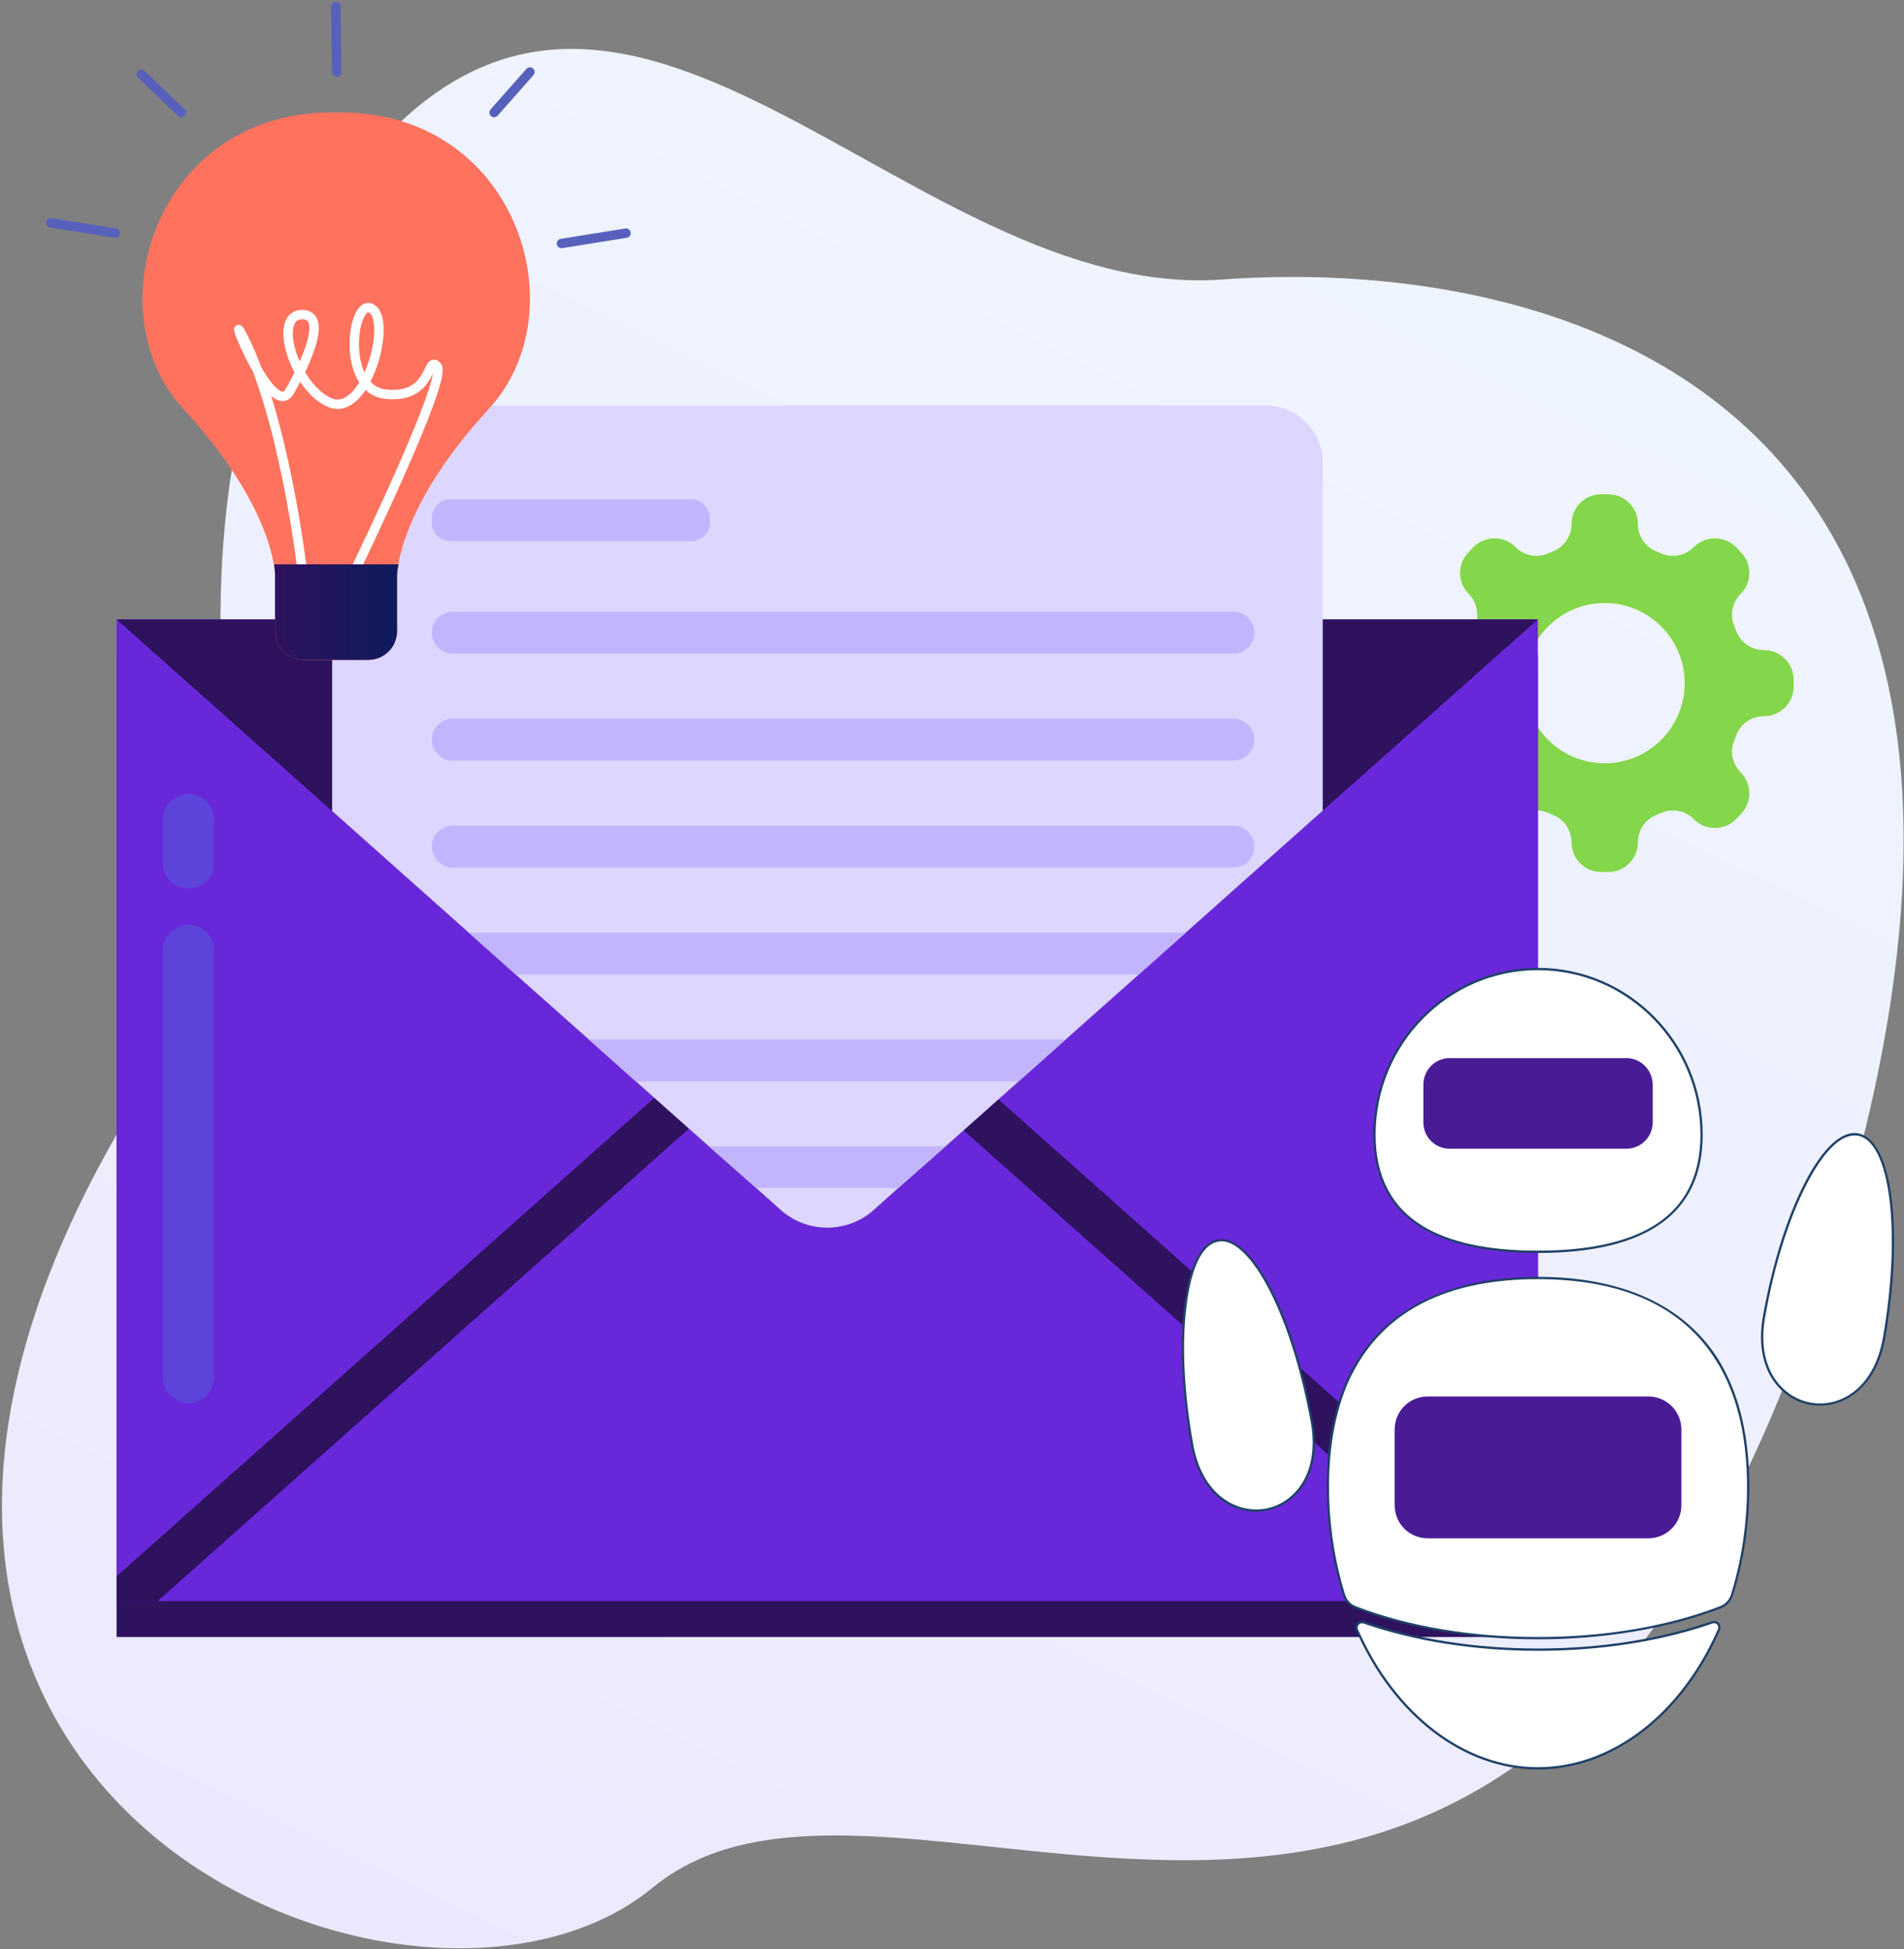
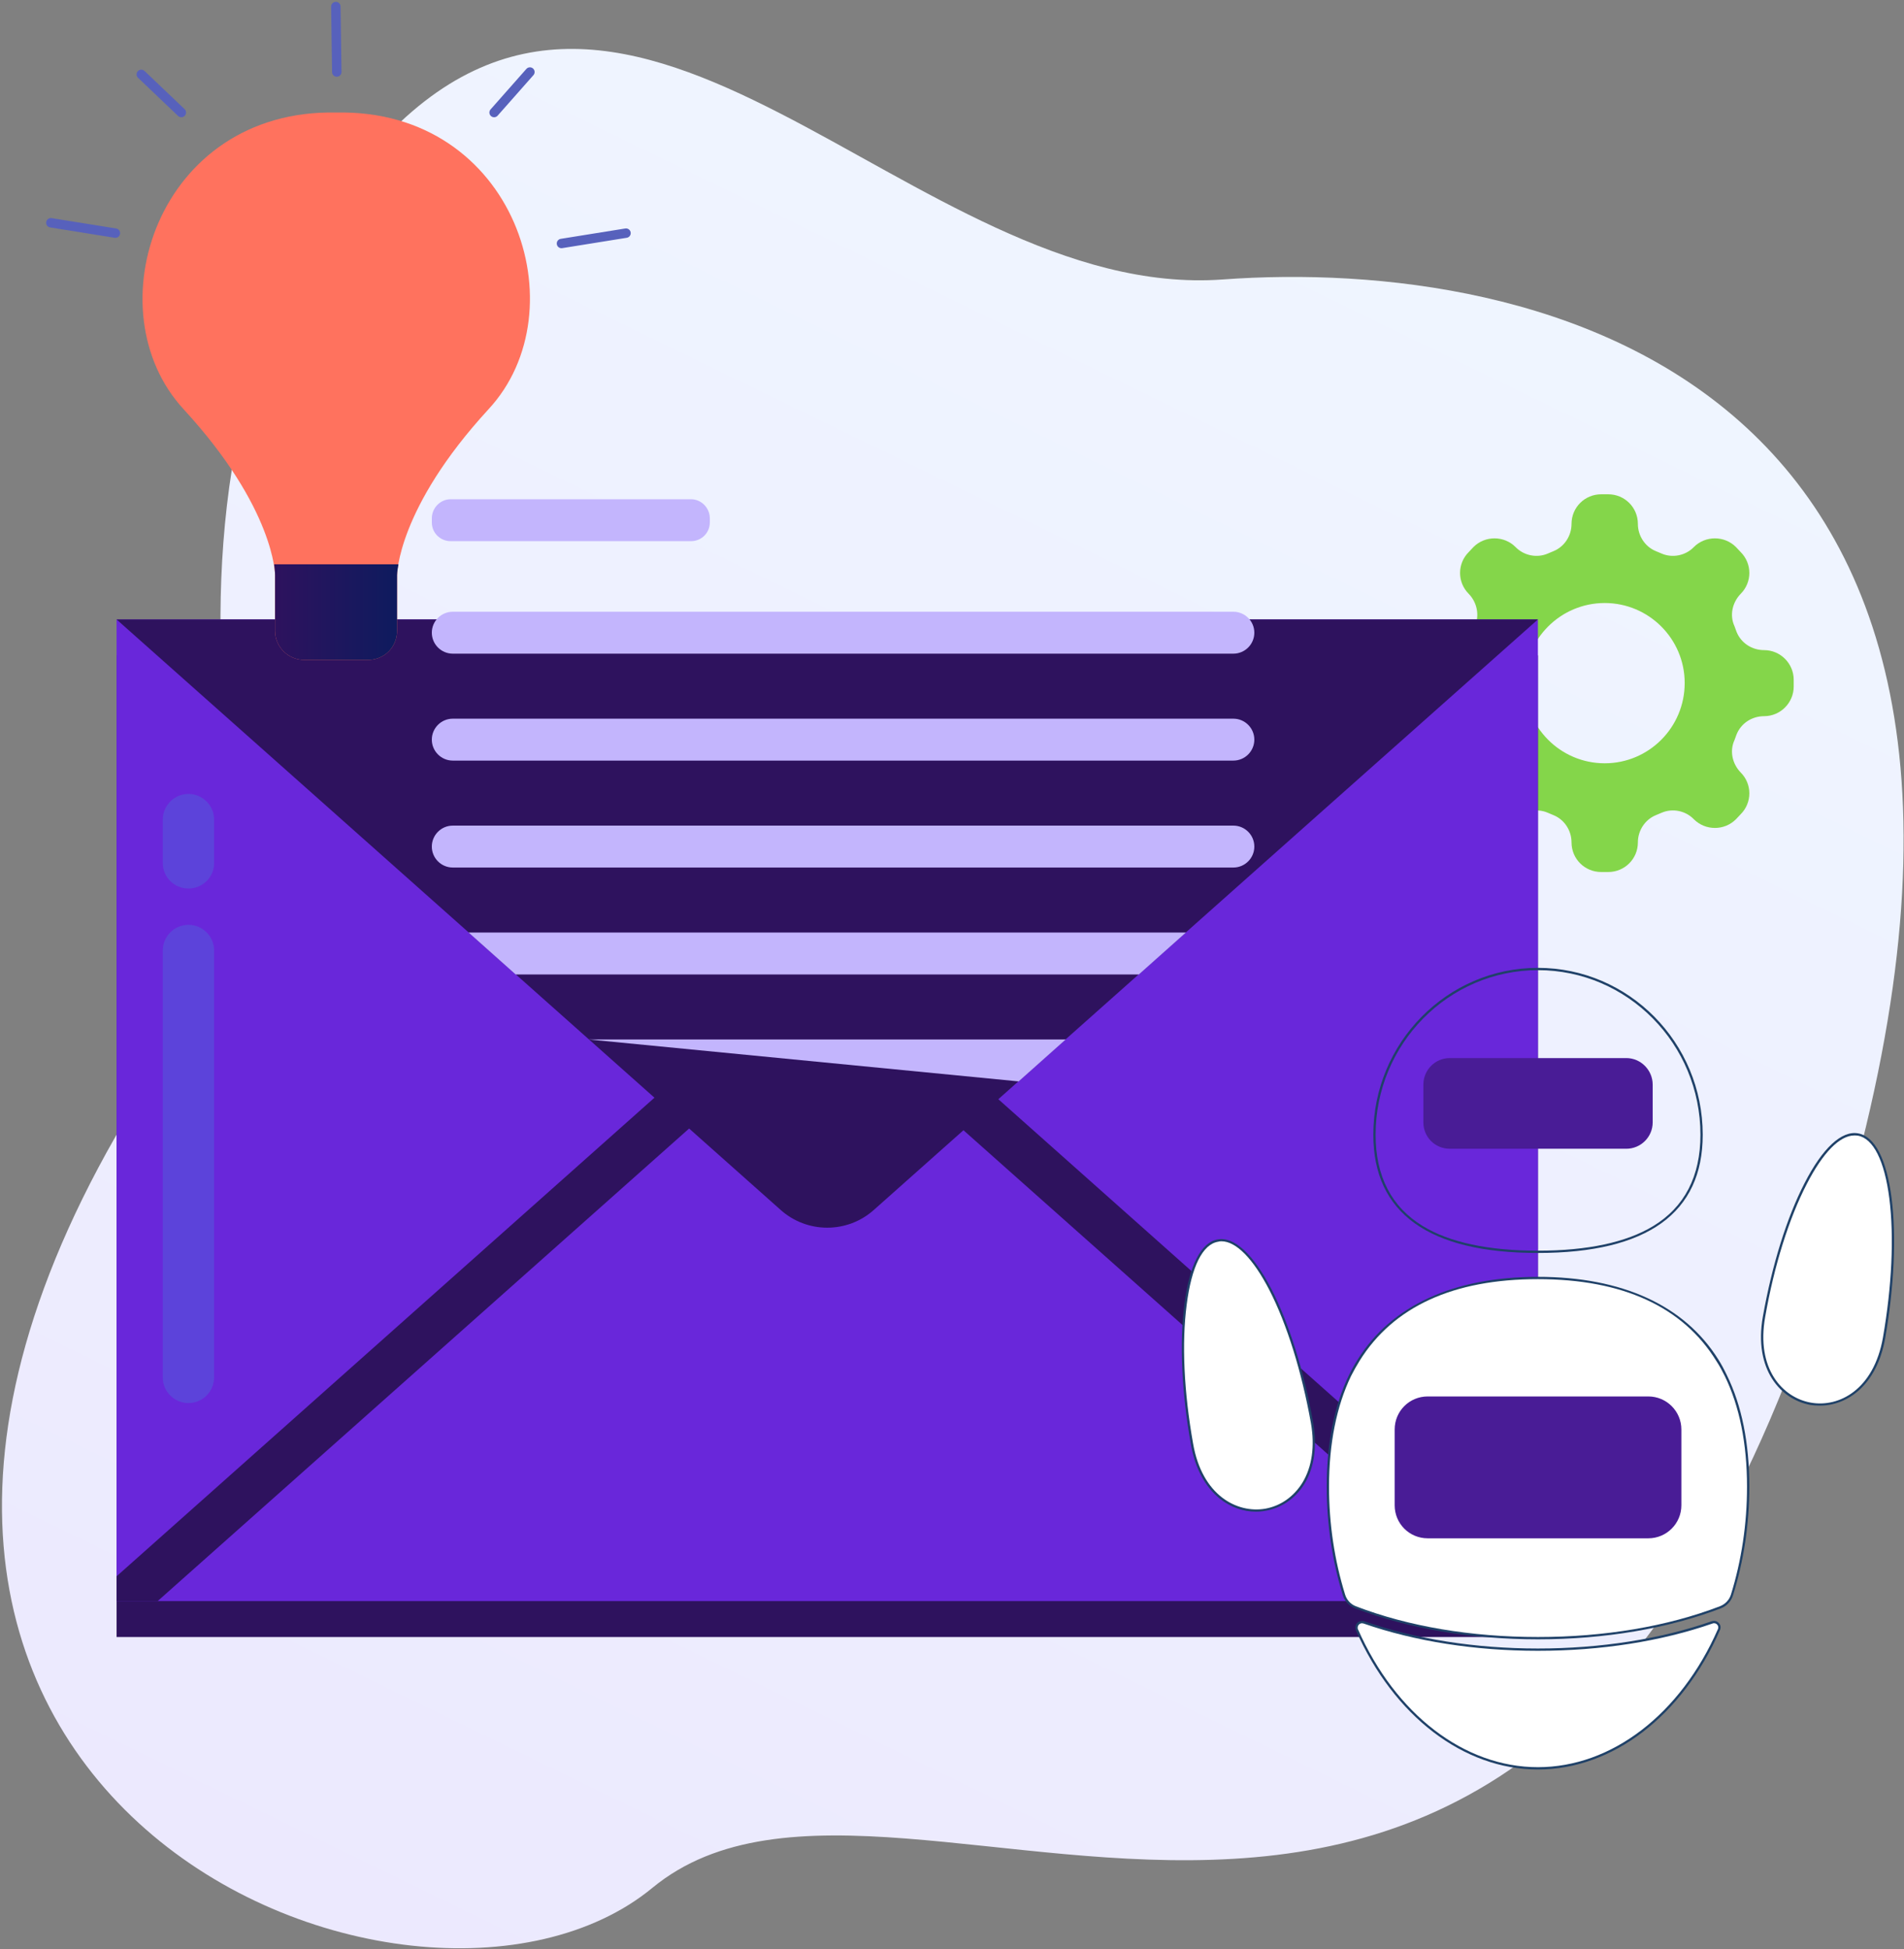
<svg xmlns="http://www.w3.org/2000/svg" width="421" height="431" viewBox="0 0 421 431" fill="none">
  <rect x="0" y="0" width="421" height="431" fill="#808080" stroke="none" />
  <path d="M29.765 244.151C45.485 218.409 52.036 188.213 49.612 158.147C46.599 120.942 50.071 69.392 83.084 32.58C140.398 -31.481 201.577 66.772 270.355 61.794C339.132 56.75 460.507 82.558 408.171 265.898C341.948 497.841 201.381 370.374 144.263 417.405C91.468 460.898 -63.706 397.033 29.765 244.151Z" fill="url(#paint0_linear_42_188)" />
  <path fill-rule="evenodd" clip-rule="evenodd" d="M325.608 139.685C325.782 139.292 325.957 138.877 326.132 138.44C327.18 136.017 326.59 133.2 324.756 131.301C322.201 128.746 322.201 124.62 324.756 122.065L325.804 120.951C328.359 118.397 332.551 118.397 335.105 120.951C336.94 122.851 339.821 123.44 342.245 122.392C342.638 122.218 343.053 122.043 343.49 121.868C345.913 120.886 347.485 118.462 347.485 115.842C347.485 112.174 350.433 109.292 354.035 109.292H355.608C359.21 109.292 362.158 112.174 362.158 115.842C362.158 118.462 363.729 120.886 366.153 121.868C366.59 122.043 367.005 122.218 367.398 122.392C369.821 123.44 372.704 122.851 374.538 120.951C377.092 118.397 381.284 118.397 383.839 120.951L384.887 122.065C387.442 124.62 387.442 128.746 384.887 131.301C383.053 133.2 382.398 136.017 383.511 138.44C383.686 138.877 383.839 139.292 383.97 139.685C384.953 142.174 387.376 143.746 390.061 143.746C393.664 143.746 396.612 146.694 396.612 150.296V151.803C396.612 155.405 393.664 158.353 390.061 158.353C387.376 158.353 384.953 159.925 383.97 162.414C383.839 162.807 383.686 163.222 383.511 163.659C382.398 166.082 383.053 168.899 384.887 170.798C387.442 173.353 387.442 177.48 384.887 180.034L383.839 181.148C381.284 183.702 377.092 183.702 374.538 181.148C372.704 179.248 369.821 178.659 367.398 179.707C367.005 179.881 366.59 180.056 366.153 180.231C363.729 181.213 362.158 183.637 362.158 186.257C362.158 189.925 359.21 192.807 355.608 192.807H354.035C350.433 192.807 347.485 189.925 347.485 186.257C347.485 183.637 345.913 181.213 343.49 180.231C343.053 180.056 342.638 179.881 342.245 179.707C339.821 178.659 336.94 179.248 335.105 181.148C332.551 183.702 328.359 183.702 325.804 181.148L324.756 180.034C322.201 177.48 322.201 173.353 324.756 170.798C326.59 168.899 327.18 166.082 326.132 163.659C325.957 163.222 325.782 162.807 325.608 162.414C325.577 151.512 327.006 145.483 325.608 139.685ZM354.822 168.768C364.581 168.768 372.507 160.842 372.507 151.017C372.507 141.257 364.581 133.331 354.822 133.331C345.062 133.331 337.136 141.257 337.136 151.017C337.136 160.842 345.062 168.768 354.822 168.768Z" fill="url(#paint1_linear_42_188)" />
  <path d="M340.052 144.907V361.956H25.779V144.907H340.052Z" fill="#2E125E" />
  <path d="M340.052 136.963V354.012H25.779V136.963H340.052Z" fill="#6927DA" />
  <g style="mix-blend-mode:screen" opacity="0.5">
    <path d="M47.342 210.164V304.55C47.342 307.671 44.789 310.224 41.668 310.224C38.547 310.224 35.993 307.671 35.993 304.55V210.164C35.993 207.043 38.547 204.489 41.668 204.489C44.789 204.489 47.342 207.043 47.342 210.164Z" fill="#4F60D9" />
  </g>
  <g style="mix-blend-mode:screen" opacity="0.5">
    <path d="M47.342 181.224V190.776C47.342 193.991 44.789 196.45 41.668 196.45C38.547 196.45 35.993 193.991 35.993 190.776V181.224C35.993 178.103 38.547 175.549 41.668 175.549C44.789 175.549 47.342 178.103 47.342 181.224Z" fill="#4F60D9" />
  </g>
  <path d="M152.604 249.318L34.858 354.012H25.779V348.527L145.889 241.657L152.604 249.318Z" fill="#2E125E" />
  <path d="M340.052 349.189V354.012H330.122L212.376 249.318L219.185 241.657L340.052 349.189Z" fill="#2E125E" />
  <path d="M340.052 136.963L292.481 179.238L193.272 267.476C187.408 272.772 178.424 272.772 172.56 267.476L73.445 179.332L25.779 136.963H340.052Z" fill="#2E125E" />
-   <path d="M292.481 102.253V179.238L262.217 206.191L251.814 215.46L235.642 229.835L225.238 239.104L209.066 253.479L198.663 262.653L193.272 267.476C187.408 272.772 178.424 272.772 172.56 267.476L167.169 262.653L156.766 253.479L140.594 239.104L130.19 229.835L114.018 215.46L103.615 206.191L73.445 179.332V102.253C73.445 95.349 79.025 89.675 85.929 89.675H279.903C286.807 89.675 292.481 95.349 292.481 102.253Z" fill="#DDD6FE" />
  <path d="M152.794 119.655H99.643C97.373 119.655 95.482 117.858 95.482 115.494V114.643C95.482 112.278 97.373 110.387 99.643 110.387H152.794C155.064 110.387 156.955 112.278 156.955 114.643V115.494C156.955 117.858 155.064 119.655 152.794 119.655Z" fill="#C3B5FD" />
  <path d="M272.715 144.529H100.116C97.562 144.529 95.482 142.448 95.482 139.894C95.482 137.341 97.562 135.26 100.116 135.26H272.715C275.269 135.26 277.349 137.341 277.349 139.894C277.349 142.448 275.269 144.529 272.715 144.529Z" fill="#C3B5FD" />
  <path d="M272.715 168.172H100.116C97.562 168.172 95.482 166.092 95.482 163.538C95.482 160.984 97.562 158.904 100.116 158.904H272.715C275.269 158.904 277.349 160.984 277.349 163.538C277.349 166.092 275.269 168.172 272.715 168.172Z" fill="#C3B5FD" />
  <path d="M272.715 191.816H100.116C97.562 191.816 95.482 189.736 95.482 187.182C95.482 184.629 97.562 182.548 100.116 182.548H272.715C275.269 182.548 277.349 184.629 277.349 187.182C277.349 189.736 275.269 191.816 272.715 191.816Z" fill="#C3B5FD" />
  <path d="M262.217 206.191L251.814 215.46H114.018L103.615 206.191H262.217Z" fill="#C3B5FD" />
-   <path d="M235.641 229.835L225.238 239.103H140.593L130.19 229.835H235.641Z" fill="#C3B5FD" />
-   <path d="M209.065 253.479L198.662 262.653H167.169L156.766 253.479H209.065Z" fill="#C3B5FD" />
+   <path d="M235.641 229.835L225.238 239.103L130.19 229.835H235.641Z" fill="#C3B5FD" />
  <path d="M74.362 24.882C34.782 24.049 20.409 68.628 40.616 90.501C60.822 112.478 60.821 127.164 60.821 127.164V139.455C60.821 143.1 63.738 145.912 67.28 145.912H74.362H81.341C84.986 145.912 87.798 143.1 87.798 139.455V127.164C87.798 127.164 87.798 112.478 108.005 90.501C128.315 68.628 113.941 24.049 74.362 24.882Z" fill="url(#paint2_linear_42_188)" />
-   <path d="M66.758 125.602C66.758 125.602 62.696 90.918 53.114 73.316C50.926 69.358 60.301 92.897 64.05 86.543C67.696 80.19 72.695 69.253 66.55 69.566C60.301 69.982 65.196 85.814 73.008 89.043C80.924 92.272 86.652 71.232 82.277 68.316C77.903 65.295 75.091 86.231 85.402 87.168C95.818 88.21 94.36 78.315 96.651 81.023C99.047 83.731 78.944 125.185 78.944 125.185" stroke="white" stroke-width="2.083" stroke-miterlimit="10" />
  <path d="M25.512 51.547L11.243 49.255" stroke="#5761BC" stroke-width="2.083" stroke-miterlimit="10" stroke-linecap="round" />
  <path d="M124.149 53.838L138.419 51.547" stroke="#5761BC" stroke-width="2.083" stroke-miterlimit="10" stroke-linecap="round" />
  <path d="M40.094 24.883L31.241 16.446" stroke="#5761BC" stroke-width="2.083" stroke-miterlimit="10" stroke-linecap="round" />
  <path d="M109.254 24.883L117.17 15.925" stroke="#5761BC" stroke-width="2.083" stroke-miterlimit="10" stroke-linecap="round" />
  <path d="M74.466 15.925L74.258 1.447" stroke="#5761BC" stroke-width="2.083" stroke-miterlimit="10" stroke-linecap="round" />
  <path d="M60.613 124.769C60.821 126.331 60.821 127.164 60.821 127.164V139.455C60.821 143.1 63.737 145.913 67.279 145.913H74.362H81.34C84.986 145.913 87.798 143.1 87.798 139.455V127.164C87.798 127.164 87.798 126.331 88.11 124.769H60.613Z" fill="url(#paint3_linear_42_188)" />
  <path d="M263.561 319.269C267.52 341.806 294.066 337.085 290.107 314.6C285.945 291.048 276.605 272.979 269.296 274.299C261.987 275.567 259.399 295.718 263.561 319.269Z" fill="white" />
  <path fill-rule="evenodd" clip-rule="evenodd" d="M277.723 334.243C274.88 334.243 272.139 333.279 269.754 331.401C266.455 328.761 264.221 324.599 263.308 319.32C261.277 307.9 260.77 296.886 261.886 288.409C262.952 279.78 265.592 274.654 269.246 274.045C272.901 273.385 277.114 277.293 281.123 285.008C285.032 292.622 288.331 303.129 290.361 314.549C292.391 326.325 286.351 332.923 279.854 334.04C279.144 334.175 278.433 334.243 277.723 334.243ZM270.058 274.451C269.821 274.451 269.585 274.485 269.348 274.552C265.896 275.111 263.46 280.085 262.394 288.46C261.277 296.936 261.785 307.849 263.815 319.219C265.795 330.639 273.51 334.649 279.753 333.583C283.154 332.974 286.047 330.944 287.976 327.848C290.107 324.345 290.767 319.777 289.854 314.6C287.823 303.281 284.575 292.825 280.667 285.211C277.063 278.258 273.307 274.451 270.058 274.451Z" fill="#1F4168" />
  <path d="M416.594 295.82C412.584 318.356 386.089 313.686 390.048 291.15C394.21 267.599 403.499 249.58 410.808 250.849C418.167 252.118 420.756 272.268 416.594 295.82Z" fill="white" />
  <path fill-rule="evenodd" clip-rule="evenodd" d="M402.382 310.793C401.672 310.793 400.978 310.742 400.301 310.641C393.804 309.473 387.713 302.875 389.794 291.099C391.825 279.679 395.073 269.223 399.032 261.559C402.991 253.844 407.204 249.935 410.859 250.595C414.564 251.255 417.152 256.331 418.269 264.959C419.335 273.487 418.827 284.45 416.848 295.87C414.97 306.377 408.422 310.793 402.382 310.793ZM410.046 251.052C406.798 251.052 403.093 254.808 399.489 261.812C395.581 269.375 392.281 279.831 390.302 291.201C388.272 302.621 394.109 309.017 400.403 310.133C406.646 311.25 414.31 307.24 416.34 295.769C418.32 284.399 418.827 273.487 417.762 265.01C416.696 256.635 414.209 251.712 410.808 251.103C410.571 251.069 410.317 251.052 410.046 251.052Z" fill="#1F4168" />
  <path d="M340.052 364.748C354.01 364.748 367.308 362.667 378.576 358.708C379.591 358.353 380.505 359.368 380.099 360.332C372.029 378.656 357.106 390.99 340.052 390.99C323.048 390.99 308.125 378.656 300.055 360.332C299.598 359.368 300.562 358.353 301.527 358.708C312.795 362.667 326.144 364.748 340.052 364.748Z" fill="white" />
  <path d="M386.545 328.711C386.545 337.187 385.276 345.258 382.992 352.617C382.586 353.886 381.622 354.901 380.404 355.358C369.237 359.673 355.228 362.21 340.052 362.21C324.875 362.21 310.866 359.673 299.75 355.358C298.482 354.901 297.568 353.886 297.162 352.617C294.878 345.258 293.609 337.187 293.609 328.711C293.609 318.711 295.385 310.59 298.532 304.144C299.108 302.96 299.734 301.826 300.41 300.743C308.582 287.597 323.251 282.572 340.052 282.572C356.852 282.572 371.572 287.597 379.744 300.743C380.421 301.826 381.047 302.96 381.622 304.144C384.769 310.59 386.545 318.711 386.545 328.711Z" fill="white" />
  <path fill-rule="evenodd" clip-rule="evenodd" d="M340.052 391.243C323.606 391.243 308.176 379.417 299.801 360.434C299.598 359.926 299.7 359.317 300.055 358.86C300.461 358.454 301.07 358.302 301.629 358.454C312.947 362.413 326.246 364.494 340.052 364.494C353.908 364.494 367.207 362.413 378.526 358.454C379.084 358.302 379.642 358.404 380.048 358.86C380.454 359.266 380.556 359.875 380.302 360.434C371.978 379.417 356.548 391.243 340.052 391.243ZM301.121 358.911C300.867 358.911 300.613 359.063 300.461 359.216C300.258 359.419 300.106 359.825 300.258 360.231C308.582 379.062 323.809 390.736 340.052 390.736C356.345 390.736 371.572 379.062 379.845 360.231C380.048 359.825 379.896 359.419 379.693 359.216C379.49 358.962 379.084 358.81 378.678 358.962C367.308 362.921 353.959 365.002 340.052 365.002C326.195 365.002 312.846 362.921 301.476 358.962C301.341 358.928 301.222 358.911 301.121 358.911Z" fill="#1F4168" />
  <path fill-rule="evenodd" clip-rule="evenodd" d="M340.052 362.464C325.281 362.464 311.323 360.078 299.649 355.612C298.329 355.104 297.314 354.038 296.908 352.719C294.573 345.105 293.355 337.035 293.355 328.71C293.355 319.067 295.03 310.742 298.279 304.042C298.837 302.875 299.497 301.708 300.207 300.591C307.618 288.663 321.424 282.318 340.052 282.318C358.73 282.318 372.486 288.663 379.947 300.591C380.658 301.708 381.267 302.875 381.825 304.042C385.124 310.742 386.799 319.067 386.799 328.71C386.799 337.035 385.581 345.105 383.195 352.719C382.789 354.038 381.825 355.104 380.505 355.612C368.831 360.078 354.822 362.464 340.052 362.464ZM340.052 282.826C321.322 282.826 308.075 288.917 300.614 300.895C299.954 301.961 299.294 303.129 298.735 304.245C295.538 310.895 293.863 319.168 293.863 328.71C293.863 336.984 295.081 345.003 297.416 352.566C297.771 353.734 298.634 354.698 299.801 355.155C311.425 359.622 325.332 361.956 340.052 361.956C354.771 361.956 368.679 359.622 380.302 355.155C381.47 354.698 382.383 353.734 382.739 352.566C385.073 345.003 386.292 336.984 386.292 328.71C386.292 319.168 384.617 310.895 381.368 304.245C380.81 303.129 380.201 301.961 379.49 300.895C372.08 288.917 358.781 282.826 340.052 282.826Z" fill="#1F4168" />
-   <path d="M376.241 250.9C376.241 230.901 360.05 214.253 340.051 214.253C320.104 214.253 303.912 230.901 303.912 250.9C303.912 270.898 320.104 276.786 340.051 276.786C360.05 276.786 376.241 270.898 376.241 250.9Z" fill="white" />
  <path fill-rule="evenodd" clip-rule="evenodd" d="M340.052 277.039C315.891 277.039 303.659 268.208 303.659 250.9C303.659 230.546 320.003 213.999 340.052 213.999C360.152 213.999 376.495 230.546 376.495 250.9C376.495 268.208 364.263 277.039 340.052 277.039ZM340.052 214.507C320.257 214.507 304.167 230.85 304.167 250.9C304.167 260.087 307.669 266.888 314.622 271.101C320.51 274.705 329.088 276.532 340.052 276.532C351.015 276.532 359.593 274.705 365.532 271.101C372.486 266.888 375.988 260.087 375.988 250.9C375.988 230.85 359.898 214.507 340.052 214.507Z" fill="#1F4168" />
  <path d="M359.595 233.947H320.562C317.313 233.947 314.725 236.586 314.725 239.835V248.159C314.725 251.407 317.313 253.996 320.562 253.996H359.595C362.792 253.996 365.432 251.407 365.432 248.159V239.835C365.432 236.586 362.792 233.947 359.595 233.947Z" fill="#491C96" />
  <path d="M364.466 340.131H315.689C311.628 340.131 308.38 336.882 308.38 332.822V316.072C308.38 312.011 311.628 308.763 315.689 308.763H364.466C368.476 308.763 371.775 312.011 371.775 316.072V332.822C371.775 336.882 368.476 340.131 364.466 340.131Z" fill="#491C96" />
  <defs>
    <linearGradient id="paint0_linear_42_188" x1="114.697" y1="-42.67" x2="-78.692" y2="354.488" gradientUnits="userSpaceOnUse">
      <stop offset="0.002" stop-color="#EFF5FF" />
      <stop offset="1" stop-color="#ECE9FE" />
    </linearGradient>
    <linearGradient id="paint1_linear_42_188" x1="404.184" y1="175.088" x2="358.622" y2="281.678" gradientUnits="userSpaceOnUse">
      <stop stop-color="#84D64A" />
      <stop offset="1" stop-color="#84D64A" />
    </linearGradient>
    <linearGradient id="paint2_linear_42_188" x1="-85.089" y1="75.938" x2="55.171" y2="-20.88" gradientUnits="userSpaceOnUse">
      <stop stop-color="#FF725E" />
      <stop offset="1" stop-color="#FF725E" />
    </linearGradient>
    <linearGradient id="paint3_linear_42_188" x1="60.585" y1="124.743" x2="88.115" y2="124.743" gradientUnits="userSpaceOnUse">
      <stop stop-color="#2E125E" />
      <stop offset="0.984" stop-color="#0E1B5E" />
    </linearGradient>
  </defs>
</svg>